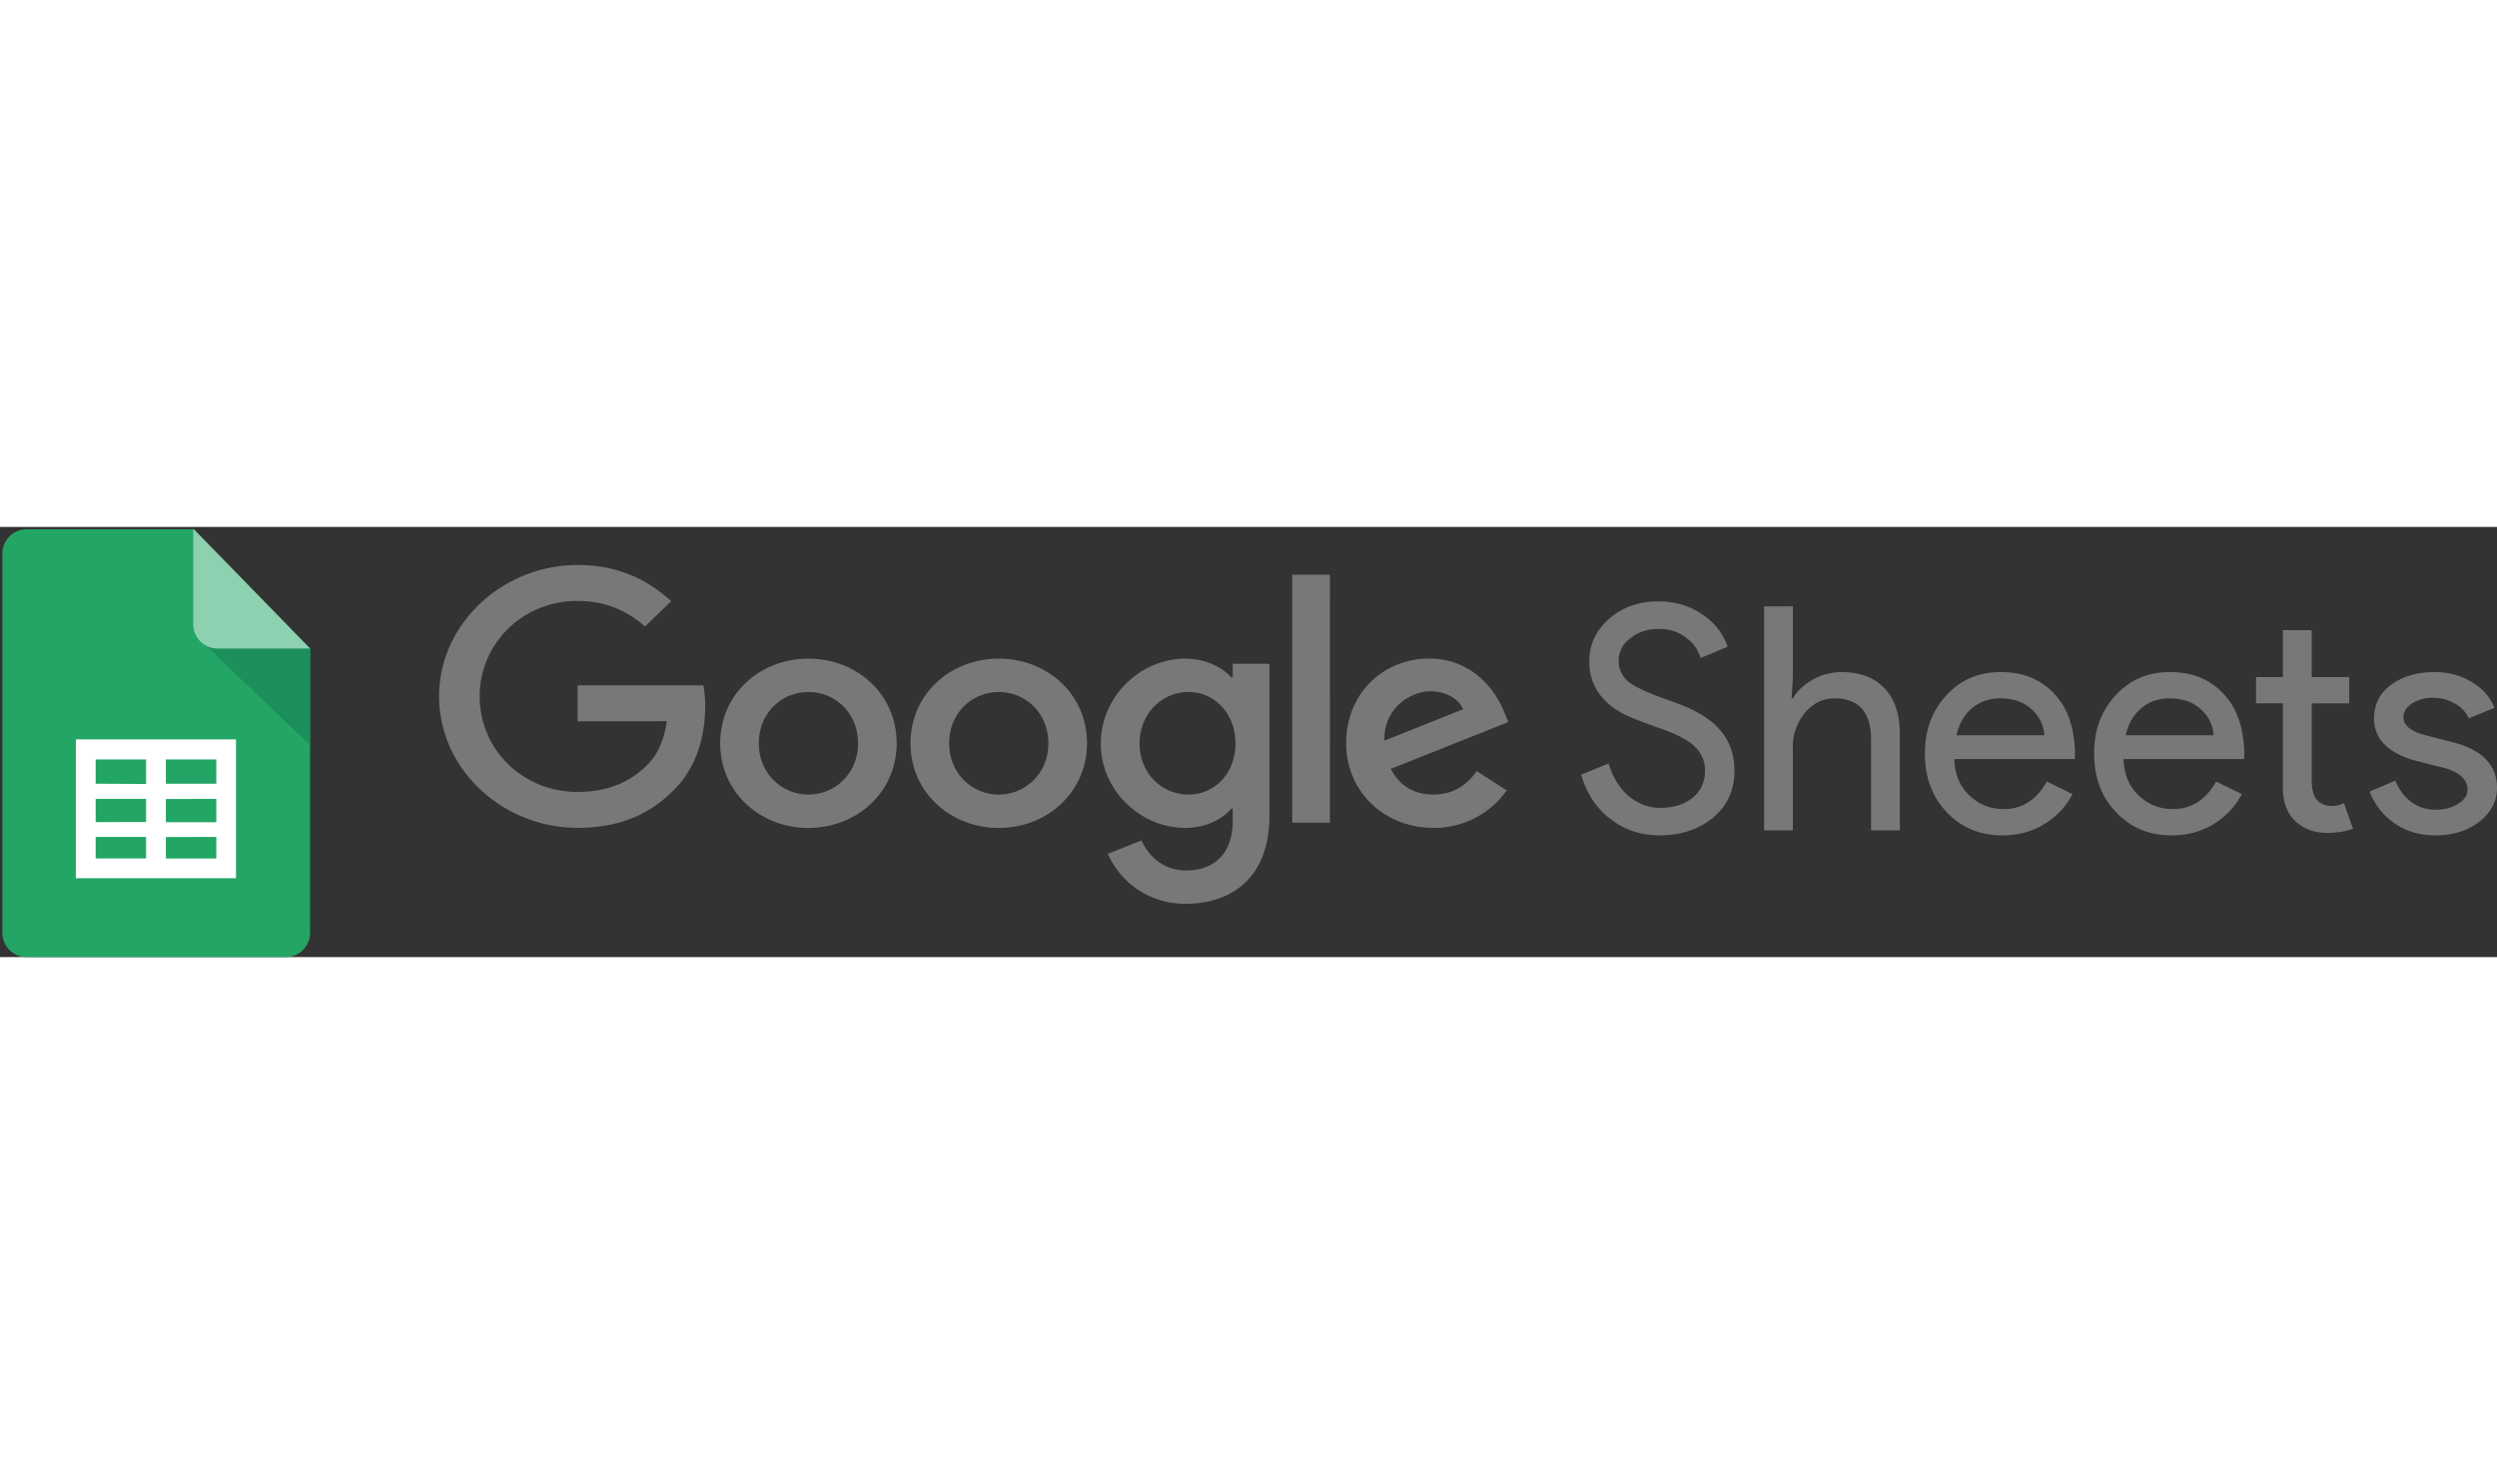
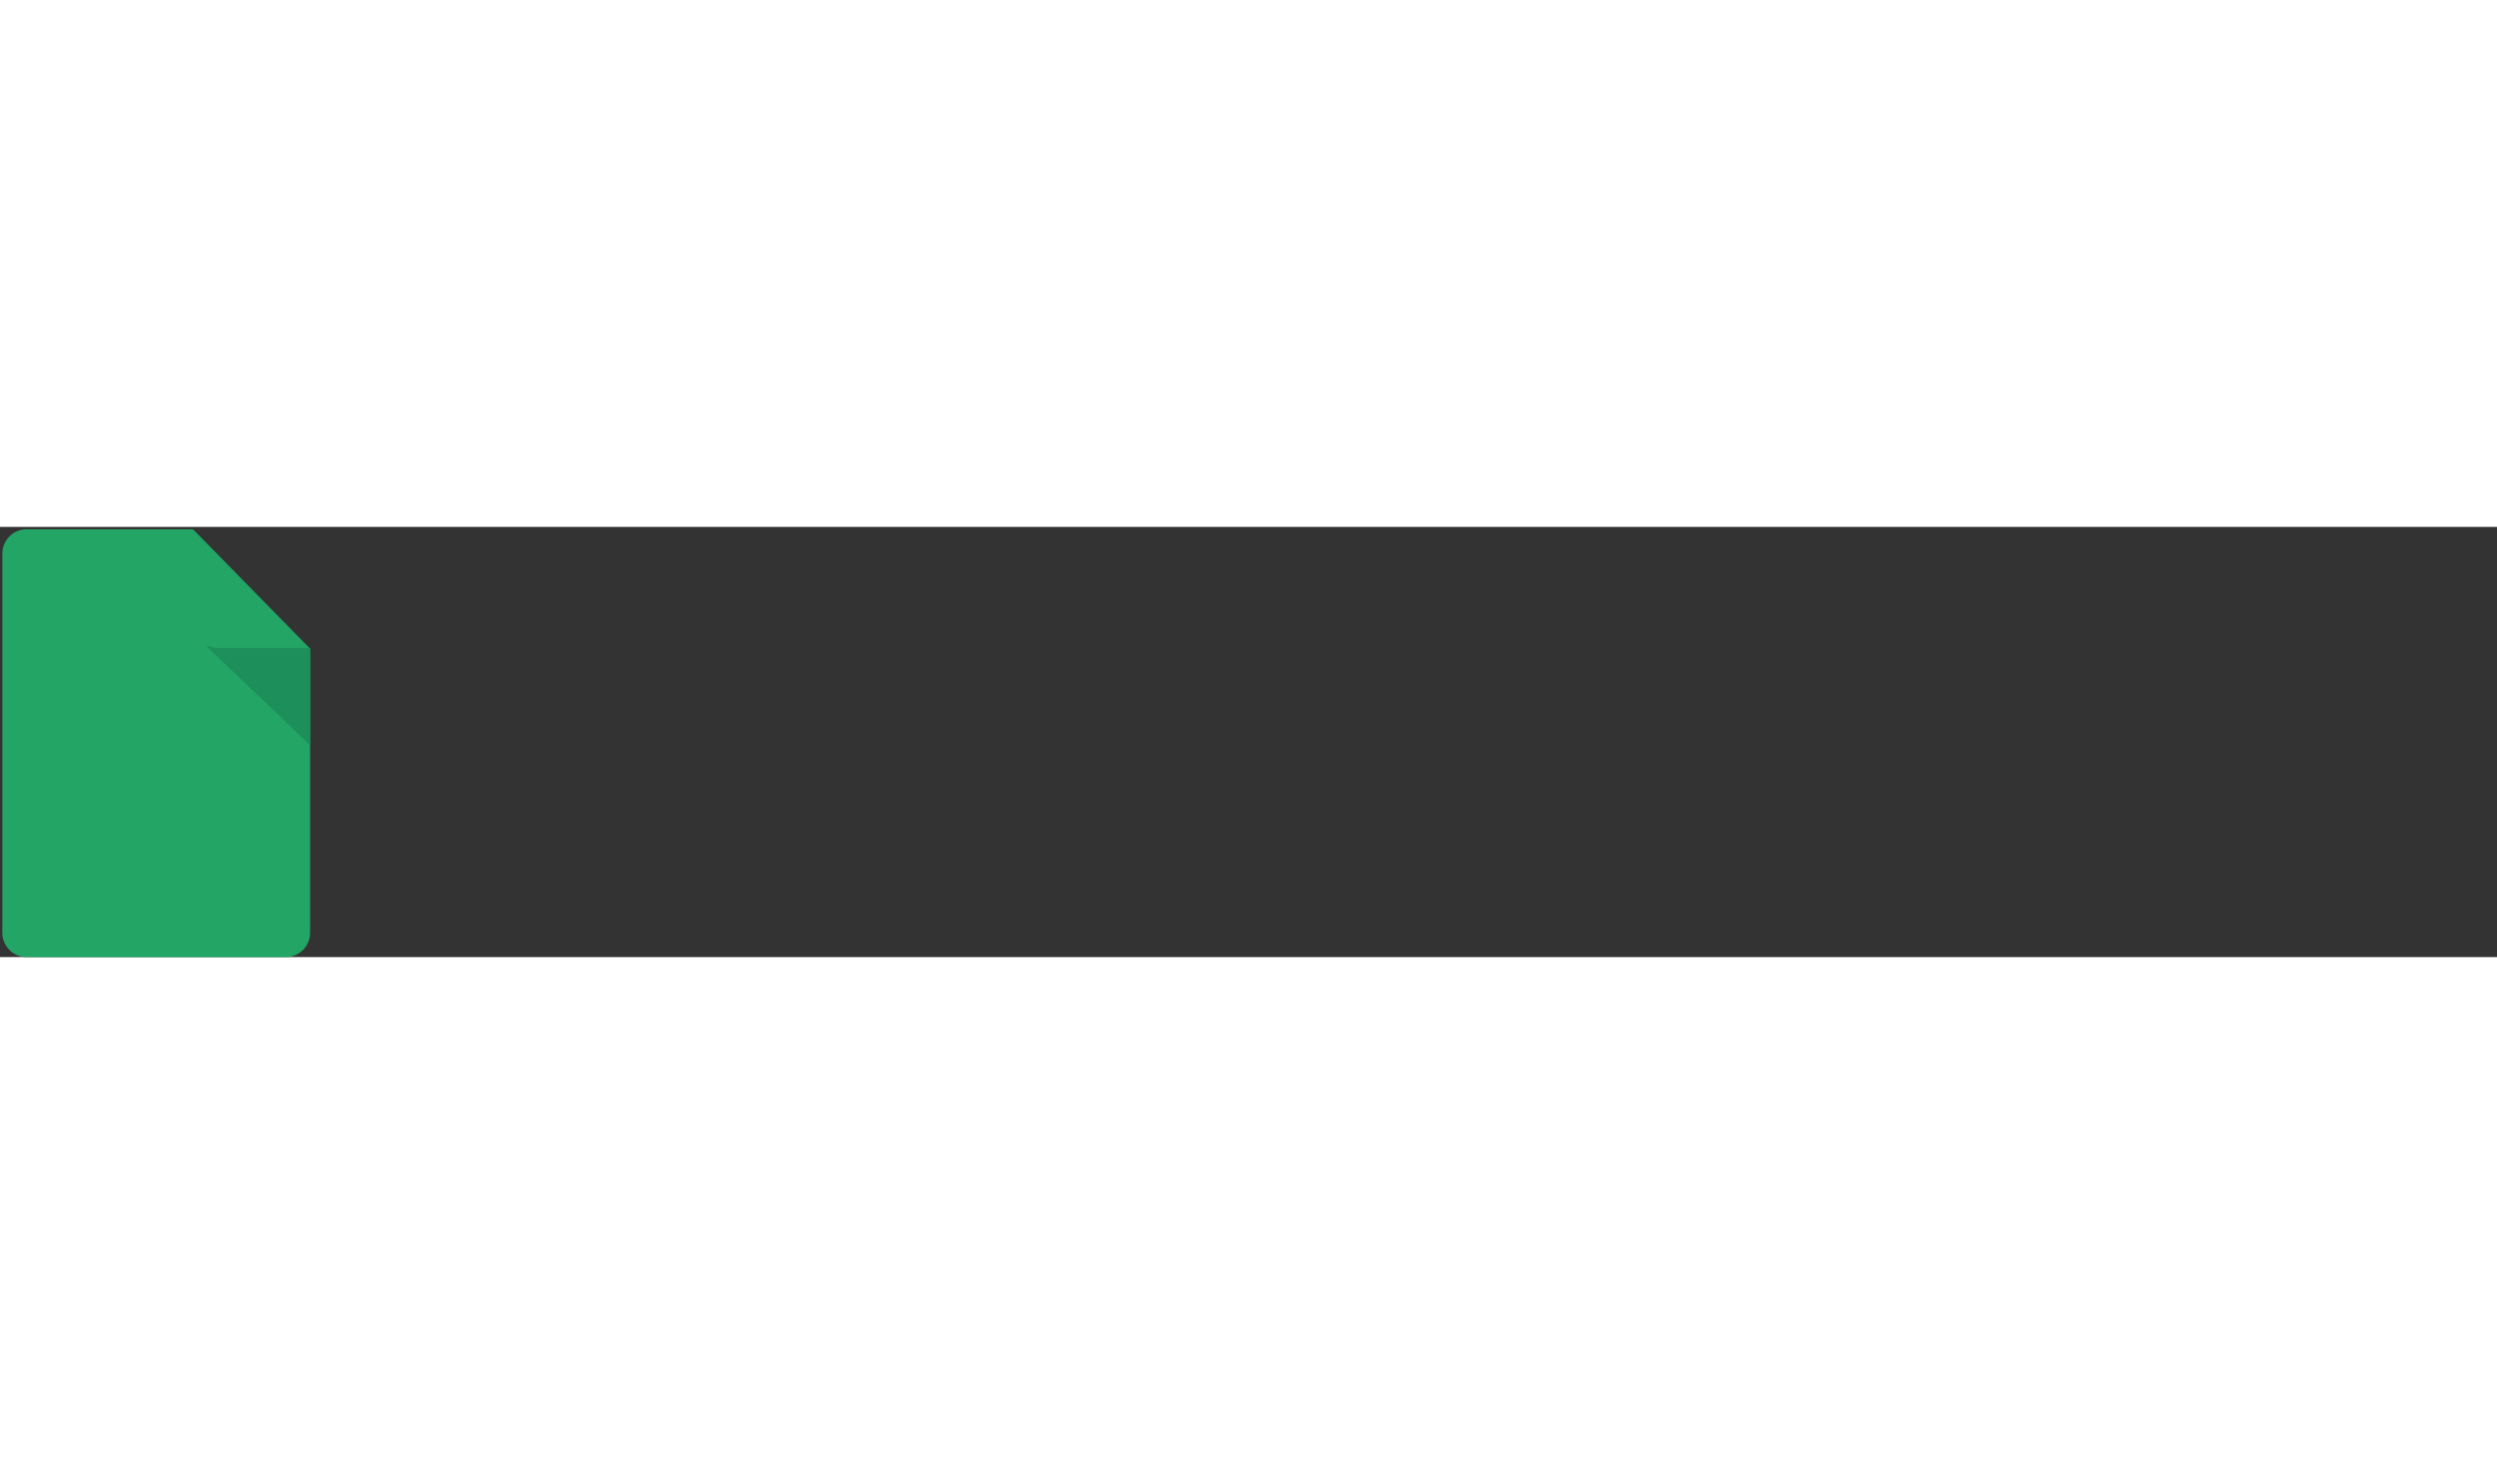
<svg xmlns="http://www.w3.org/2000/svg" fill="none" height="1486" viewBox="4.878 29.912 129.028 22.232" width="2500">
  <rect x="4.878" y="29.912" width="129.028" height="22.232" fill="#333333" stroke="none" />
  <path d="m20.902 50.889a1.256 1.256 0 0 1 -1.255 1.255h-13.391a1.256 1.256 0 0 1 -1.256-1.254v-19.6a1.255 1.255 0 0 1 1.256-1.256h8.594l6.052 6.172z" fill="#23a566" />
  <path d="m15.516 36.045 5.386 5.148v-5.023h-4.771a1.205 1.205 0 0 1 -.596-.15z" fill="#1c8f5a" />
-   <path d="m20.902 36.196h-4.784a1.256 1.256 0 0 1 -1.255-1.255v-4.941z" fill="#8ed1b1" />
-   <path clip-rule="evenodd" d="m17.073 48.068h-8.275v-7.175h8.275zm-3.623-6.14v1.256h2.606v-1.254zm0 2.047v1.2h2.606v-1.206zm0 1.965v1.111h2.606v-1.117zm-1.023 1.105v-1.111h-2.605v1.111zm0-1.883v-1.193h-2.605v1.199zm0-1.965v-1.269h-2.605v1.256z" fill="#fff" fill-rule="evenodd" />
-   <path d="m49.216 41.095c0-1.574-1.186-2.65-2.563-2.65s-2.564 1.076-2.564 2.65c0 1.558 1.187 2.65 2.564 2.65s2.563-1.094 2.563-2.65zm1.996 0c0 2.518-2.047 4.374-4.56 4.374-2.512 0-4.559-1.856-4.559-4.374 0-2.536 2.047-4.374 4.56-4.374 2.512 0 4.559 1.838 4.559 4.374zm7.839 0c0-1.574-1.186-2.65-2.563-2.65s-2.563 1.076-2.563 2.65c0 1.558 1.186 2.65 2.563 2.65s2.563-1.094 2.563-2.65zm1.996 0c0 2.518-2.047 4.374-4.559 4.374s-4.56-1.856-4.56-4.374c0-2.534 2.048-4.374 4.56-4.374s4.56 1.838 4.56 4.374zm7.673.015c0-1.54-1.068-2.666-2.426-2.666-1.378 0-2.531 1.126-2.531 2.666 0 1.525 1.153 2.635 2.53 2.635 1.359 0 2.427-1.11 2.427-2.634zm1.754-4.125v7.853c0 3.23-1.98 4.55-4.32 4.55a4.326 4.326 0 0 1 -4.028-2.578l1.737-.696c.31.712 1.068 1.552 2.29 1.552 1.497 0 2.425-.89 2.425-2.564v-.63h-.07c-.446.531-1.307.995-2.393.995-2.272 0-4.354-1.905-4.354-4.356 0-2.47 2.082-4.39 4.354-4.39 1.084 0 1.945.463 2.394.978h.07v-.712h1.895zm3.125-4.605h-1.947v12.82h1.946zm2.817 8.579 4.062-1.623c-.223-.547-.896-.927-1.686-.927-1.015 0-2.427.862-2.376 2.55zm4.769 1.573 1.549.994a4.563 4.563 0 0 1 -3.787 1.939c-2.582 0-4.51-1.92-4.51-4.374 0-2.601 1.945-4.374 4.287-4.374 2.358 0 3.512 1.806 3.89 2.782l.206.497-6.076 2.422c.465.878 1.189 1.325 2.203 1.325 1.017 0 1.721-.48 2.238-1.21zm-46.461-2.577v-1.856h6.498c.063.323.096.706.096 1.12 0 1.392-.395 3.114-1.67 4.34-1.24 1.243-2.824 1.906-4.922 1.906-3.89 0-7.16-3.05-7.16-6.792s3.27-6.792 7.16-6.792c2.152 0 3.684.812 4.836 1.871l-1.36 1.31c-.826-.746-1.945-1.325-3.478-1.325-2.84 0-5.061 2.202-5.061 4.936s2.221 4.936 5.061 4.936c1.842 0 2.891-.712 3.563-1.359.546-.525.904-1.274 1.046-2.297zm59.778 2.552c0 1.013-.372 1.827-1.115 2.441-.755.604-1.67.906-2.748.906-.96 0-1.805-.28-2.538-.841-.733-.56-1.24-1.326-1.52-2.296l1.423-.581c.097.344.231.657.404.937.172.28.372.523.598.728.237.194.496.35.776.468.28.108.576.162.889.162.679 0 1.234-.172 1.665-.517.431-.356.647-.825.647-1.407 0-.485-.178-.9-.534-1.244-.334-.334-.959-.658-1.875-.97-.927-.334-1.503-.56-1.73-.68-1.228-.624-1.843-1.546-1.843-2.764 0-.851.34-1.578 1.019-2.182.69-.603 1.536-.905 2.538-.905.884 0 1.649.226 2.295.679.647.442 1.078.997 1.294 1.665l-1.39.582a2.003 2.003 0 0 0 -.777-1.067c-.377-.291-.84-.437-1.39-.437-.582 0-1.072.162-1.47.485-.4.302-.6.695-.6 1.18 0 .4.157.744.47 1.035.345.29 1.094.636 2.247 1.035 1.174.398 2.01.889 2.505 1.47.507.572.76 1.278.76 2.118zm1.532-8.487h1.487v3.654l-.065 1.1h.065c.226-.389.571-.712 1.035-.97a3.035 3.035 0 0 1 1.471-.389c.969 0 1.713.28 2.23.84.528.55.792 1.337.792 2.36v4.98h-1.487v-4.688c0-1.423-.63-2.134-1.891-2.134-.604 0-1.115.253-1.536.76a2.657 2.657 0 0 0 -.614 1.746v4.316h-1.487zm12.318 11.834c-1.164 0-2.123-.4-2.878-1.197-.754-.797-1.131-1.805-1.131-3.023 0-1.207.366-2.209 1.099-3.006.733-.809 1.67-1.213 2.813-1.213 1.174 0 2.107.383 2.796 1.148.701.754 1.051 1.816 1.051 3.184l-.016.162h-6.224c.022.776.28 1.401.776 1.875s1.089.712 1.778.712c.949 0 1.692-.474 2.231-1.423l1.326.647a3.941 3.941 0 0 1 -1.487 1.568c-.626.377-1.337.566-2.134.566zm-2.377-5.173h4.543a1.933 1.933 0 0 0 -.679-1.358c-.399-.367-.938-.55-1.617-.55-.56 0-1.045.172-1.455.517-.398.345-.662.809-.792 1.39zm11.123 5.173c-1.164 0-2.124-.4-2.878-1.197s-1.132-1.805-1.132-3.023c0-1.207.367-2.209 1.1-3.006.733-.809 1.67-1.213 2.813-1.213 1.174 0 2.106.383 2.796 1.148.701.754 1.051 1.816 1.051 3.184l-.016.162h-6.224c.022.776.28 1.401.776 1.875s1.088.712 1.778.712c.949 0 1.692-.474 2.231-1.423l1.326.647a3.937 3.937 0 0 1 -1.488 1.568c-.625.377-1.336.566-2.133.566zm-2.377-5.173h4.543a1.933 1.933 0 0 0 -.679-1.358c-.399-.367-.938-.55-1.617-.55-.56 0-1.045.172-1.455.517-.398.345-.663.809-.792 1.39zm10.386 5.043c-.646 0-1.185-.2-1.616-.598-.421-.399-.636-.954-.647-1.665v-4.43h-1.39v-1.357h1.39v-2.425h1.487v2.425h1.94v1.358h-1.94v3.944c0 .528.103.89.308 1.083.204.183.436.275.695.275.118 0 .231-.01.339-.032.119-.033.226-.07.323-.113l.469 1.325c-.388.14-.84.21-1.358.21zm8.799-2.328c0 .69-.302 1.272-.905 1.746-.604.474-1.364.712-2.28.712-.797 0-1.498-.205-2.101-.615a3.47 3.47 0 0 1 -1.293-1.649l1.325-.565c.194.474.474.846.841 1.115.377.259.786.388 1.228.388.475 0 .868-.102 1.18-.307.324-.205.485-.447.485-.728 0-.506-.388-.878-1.164-1.115l-1.357-.34c-1.542-.387-2.312-1.131-2.312-2.23 0-.722.291-1.299.873-1.73.593-.442 1.347-.663 2.263-.663.7 0 1.331.167 1.891.501.572.334.97.782 1.197 1.342l-1.326.55a1.621 1.621 0 0 0 -.744-.776 2.21 2.21 0 0 0 -1.131-.291c-.388 0-.738.097-1.051.29-.302.195-.453.432-.453.712 0 .453.426.776 1.278.97l1.196.307c1.573.388 2.36 1.18 2.36 2.376z" fill="#787879" />
</svg>